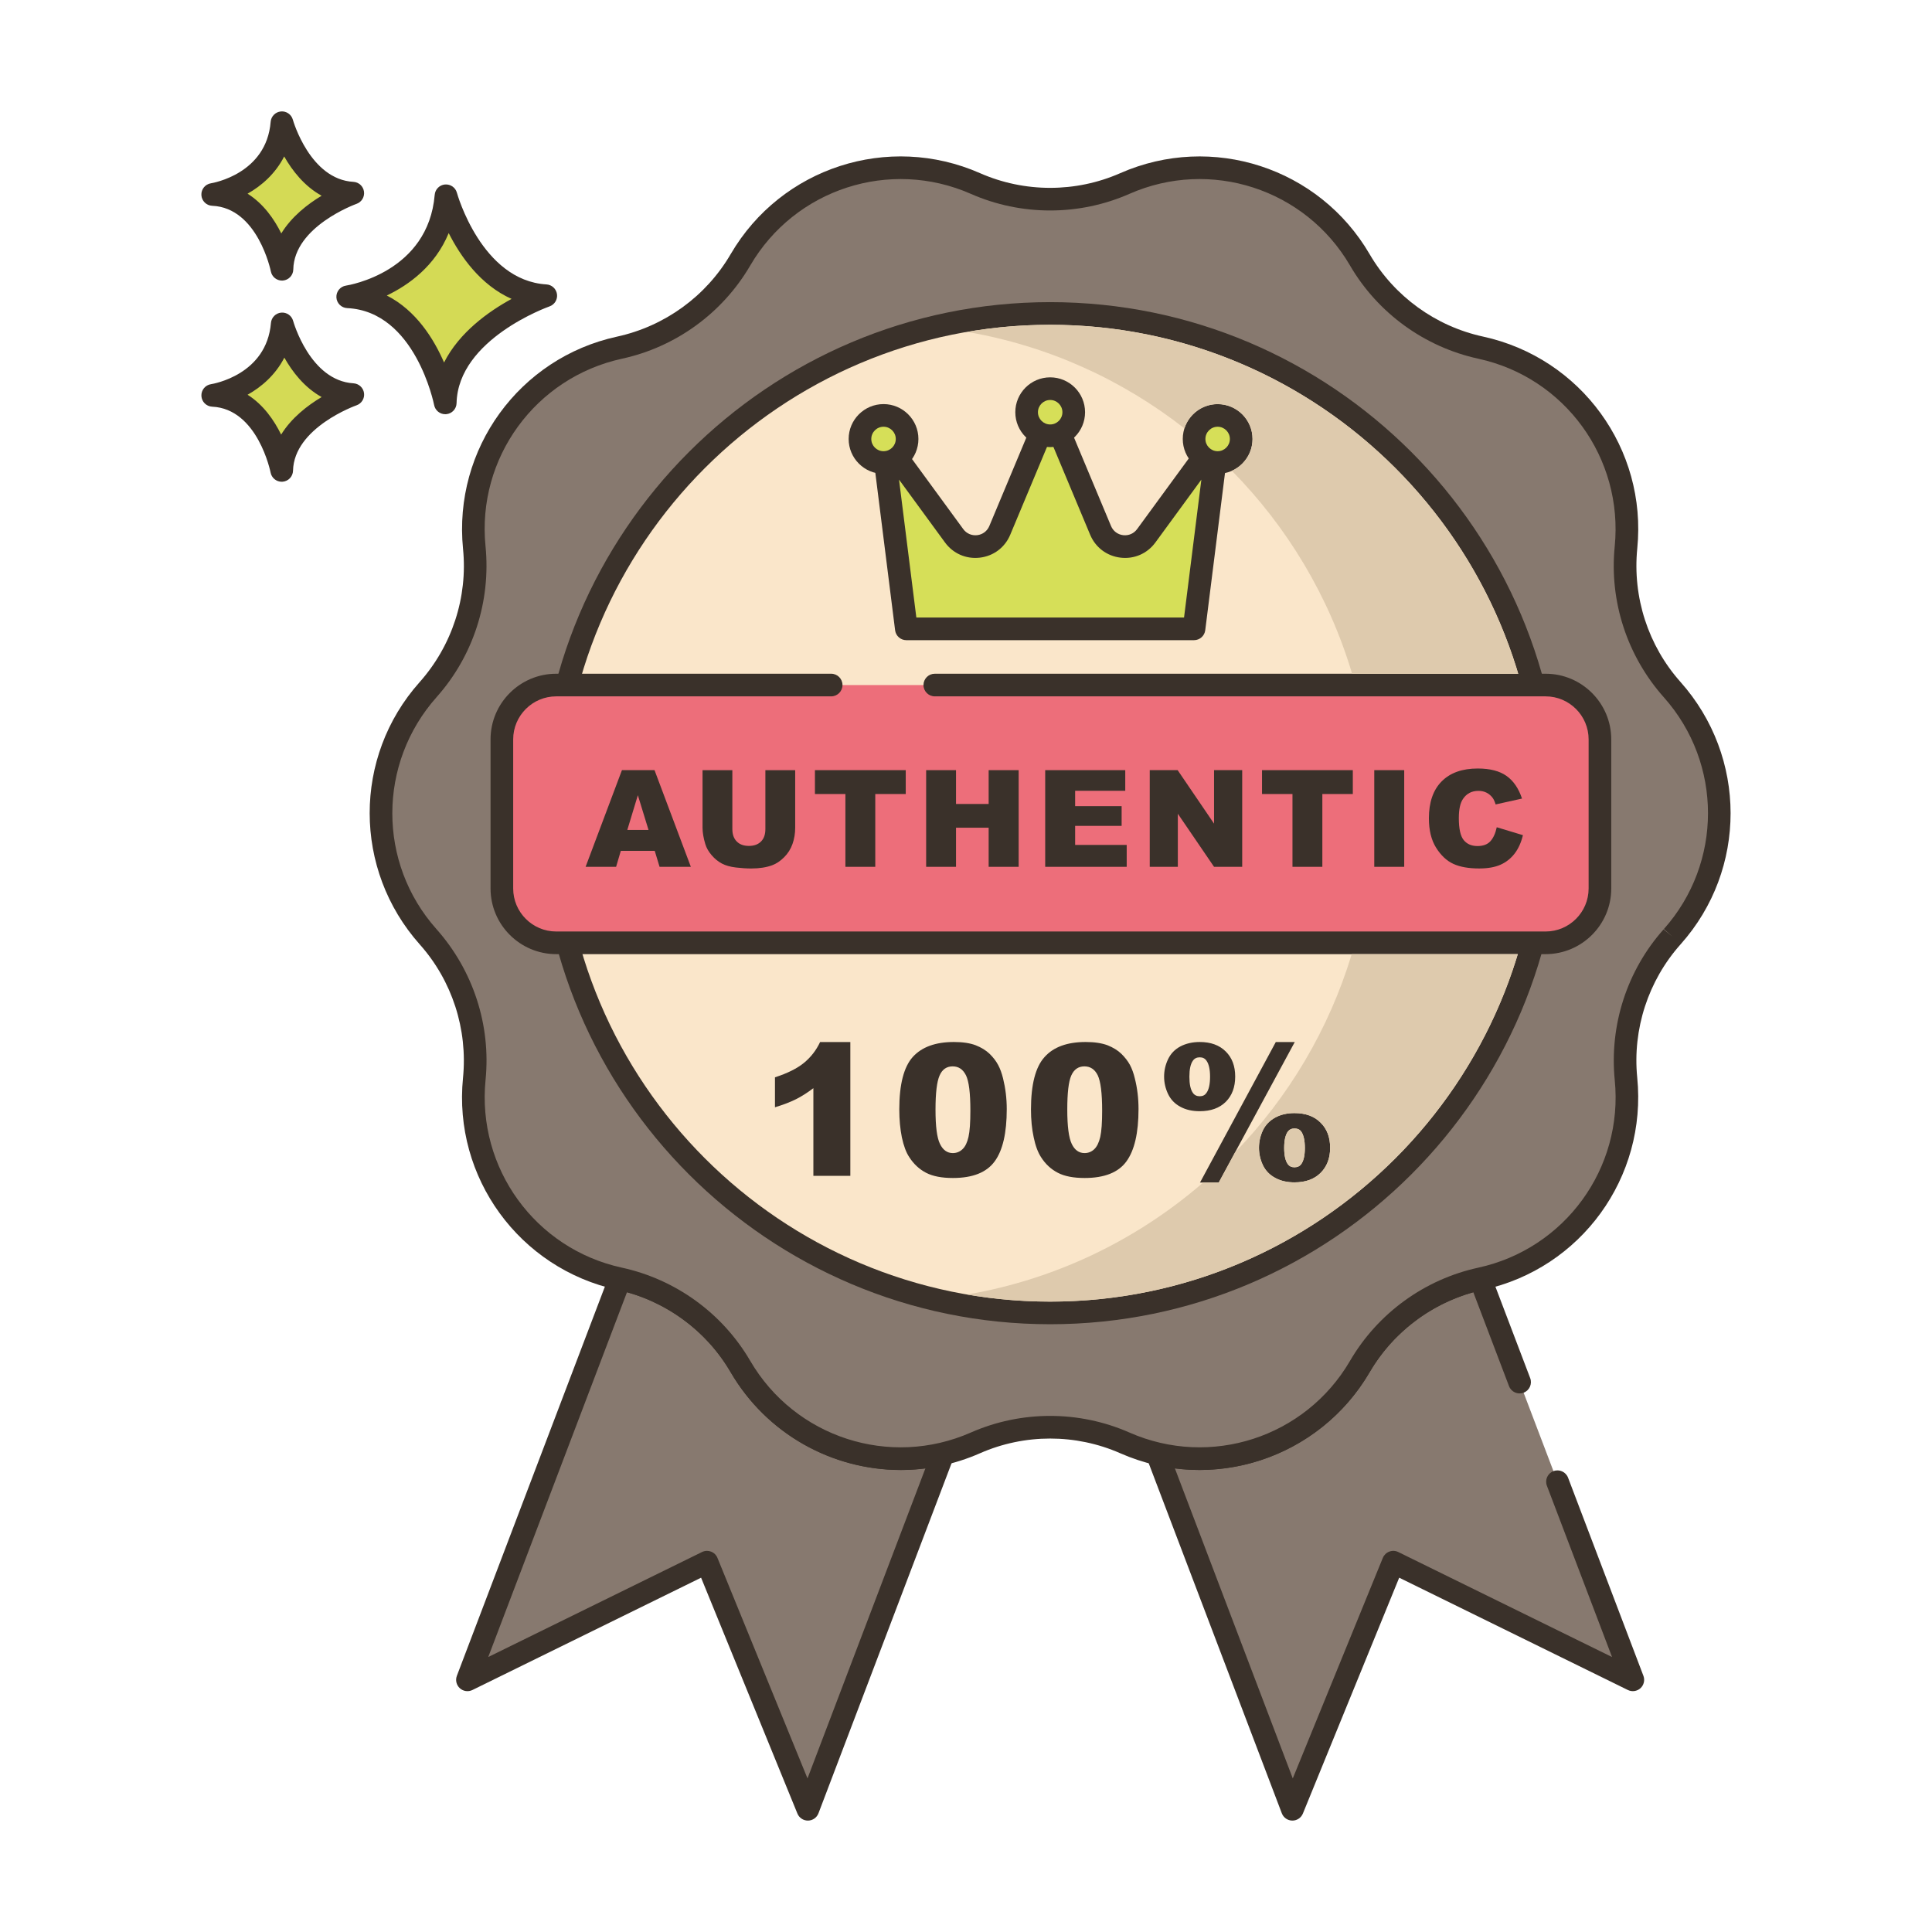
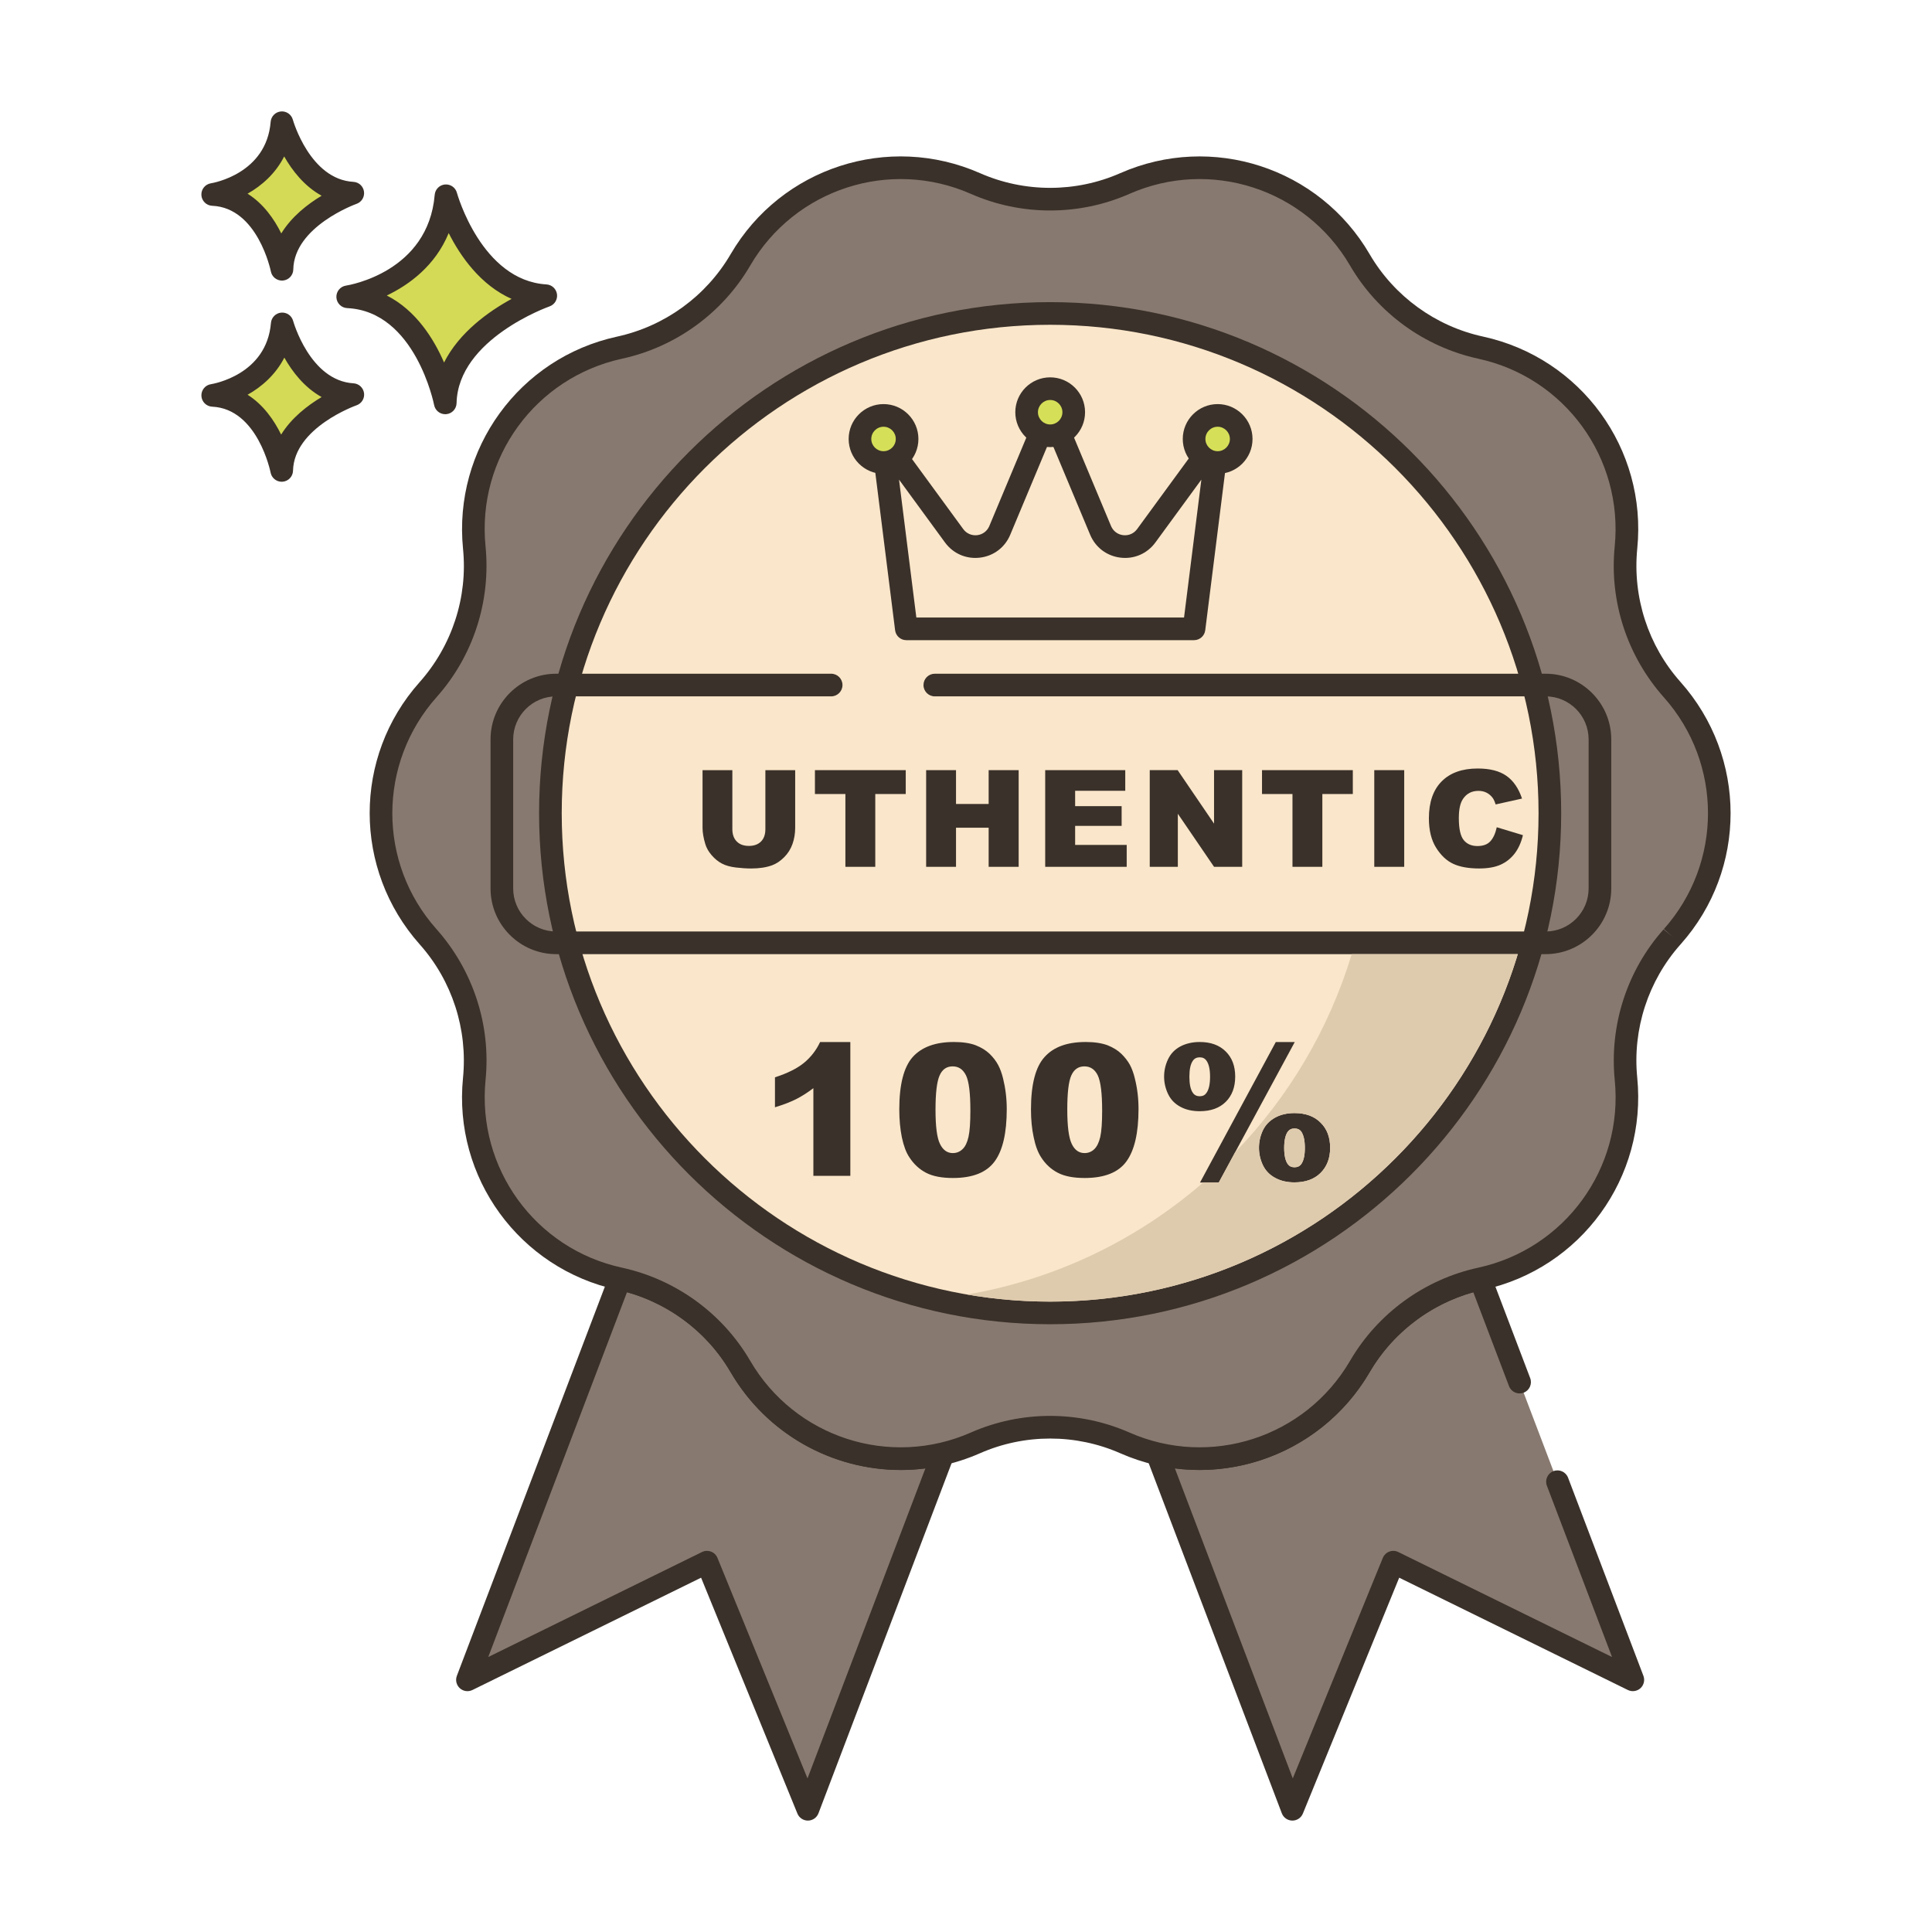
<svg xmlns="http://www.w3.org/2000/svg" xml:space="preserve" style="enable-background:new 0 0 256 256;" viewBox="0 0 256 256" y="0px" x="0px" id="Layer_1" version="1.1">
  <style type="text/css">
	.st0{fill:#3A312A;}
	.st1{fill:#D6DF58;}
	.st2{fill:#87796F;}
	.st3{fill:#B9C239;}
	.st4{fill:#EF6D7A;}
	.st5{fill:#FCE8CB;}
	.st6{fill:#D5DE58;}
	.st7{fill:#D34E5C;}
	.st8{fill:#695B51;}
	.st9{fill:#8AC6DD;}
	.st10{fill:#D7E057;}
	.st11{fill:#B8C136;}
	.st12{fill:#F16C7A;}
	.st13{fill:#8AC2D9;}
	.st14{fill:#F7E3C7;}
	.st15{fill:#8AC3DA;}
	.st16{fill:#6DA3BC;}
	.st17{fill:#6A5C52;}
	.st18{fill:#D5DC57;}
	.st19{fill:#F6E2C6;}
	.st20{fill:#DBC7AA;}
	.st21{fill:#CE4E61;}
	.st22{fill:#FAE6CA;}
	.st23{fill:#8AC5DC;}
	.st24{fill:#DDC9AC;}
	.st25{fill:#DECAAD;}
	.st26{fill:#6CA6BE;}
	.st27{fill:#F8E4C8;}
	.st28{fill:#89C4DB;}
	.st29{fill:#ED6E7A;}
	.st30{fill:#D24E5C;}
	.st31{fill:#6DA4BD;}
	.st32{fill:#EB6E7A;}
	.st33{fill:#68A7BB;}
	.st34{fill:#B9BC37;}
	.st35{fill:#CC4E61;}
	.st36{fill:#6CA8BF;}
	.st37{fill-rule:evenodd;clip-rule:evenodd;fill:#D5DE58;}
	.st38{fill:#EA6D7A;}
	.st39{fill:#F4E0C4;}
	.st40{fill-rule:evenodd;clip-rule:evenodd;fill:#D6DF58;}
	.st41{fill-rule:evenodd;clip-rule:evenodd;fill:#F16C7A;}
	.st42{fill:#F3DEC3;}
	.st43{fill-rule:evenodd;clip-rule:evenodd;fill:#FAE6CA;}
	.st44{fill:#F59689;}
	.st45{fill-rule:evenodd;clip-rule:evenodd;fill:#F8E4C8;}
	.st46{fill-rule:evenodd;clip-rule:evenodd;fill:#FCE8CB;}
	.st47{fill:#F5978A;}
	.st48{fill:#D4DB56;}
	.st49{fill-rule:evenodd;clip-rule:evenodd;fill:#D4DA55;}
	.st50{fill-rule:evenodd;clip-rule:evenodd;fill:#EB6E7A;}
	.st51{fill:#68A6B9;}
	.st52{fill-rule:evenodd;clip-rule:evenodd;fill:#D5DC57;}
	.st53{fill:#8AC1D8;}
	.st54{fill:#F5E1C5;}
	.st55{fill:#D4D752;}
	.st56{fill:#D3D751;}
	.st57{fill:#D4D853;}
	.st58{fill:#E96C7A;}
	.st59{fill:#D4DA55;}
	.st60{fill:#8BC0D7;}
	.st61{fill:#87796F;stroke:#3A312A;stroke-width:3;stroke-linecap:round;stroke-linejoin:round;stroke-miterlimit:10;}
</style>
  <g>
    <g>
      <g>
        <path d="M59.095,25.938C58.121,37.502,46.07,39.328,46.07,39.328c10.347,0.487,12.925,14.059,12.925,14.059     c0.221-9.677,13.321-14.202,13.321-14.202C62.503,38.597,59.095,25.938,59.095,25.938z" class="st59" />
      </g>
    </g>
    <g>
      <g>
        <path d="M72.407,37.687c-8.605-0.515-11.833-12.024-11.864-12.141c-0.19-0.702-0.85-1.162-1.583-1.102     c-0.725,0.066-1.298,0.642-1.359,1.367c-0.86,10.215-11.314,11.964-11.754,12.033c-0.763,0.115-1.313,0.79-1.273,1.561     c0.04,0.77,0.657,1.384,1.428,1.421c9.028,0.425,11.498,12.718,11.522,12.842c0.137,0.711,0.759,1.217,1.472,1.217     c0.042,0,0.085-0.001,0.127-0.005c0.764-0.064,1.357-0.693,1.374-1.459c0.195-8.508,12.192-12.777,12.313-12.819     c0.675-0.235,1.092-0.914,0.994-1.623C73.704,38.271,73.121,37.73,72.407,37.687z M58.84,48.033     c-1.356-3.131-3.709-6.908-7.587-8.877c2.931-1.405,6.409-3.913,8.202-8.272c1.551,3.071,4.2,6.88,8.334,8.722     C64.782,41.246,60.867,44.012,58.84,48.033z" class="st0" />
      </g>
    </g>
    <g>
      <g>
        <path d="M37.396,42.919c-0.689,8.179-9.212,9.47-9.212,9.47c7.318,0.344,9.142,9.944,9.142,9.944     c0.156-6.844,9.422-10.045,9.422-10.045C39.807,51.873,37.396,42.919,37.396,42.919z" class="st59" />
      </g>
    </g>
    <g>
      <g>
        <path d="M46.838,50.791c-5.766-0.345-7.973-8.186-7.994-8.265c-0.191-0.702-0.85-1.164-1.582-1.102     c-0.726,0.065-1.299,0.643-1.36,1.368c-0.579,6.871-7.646,8.067-7.942,8.114c-0.763,0.115-1.313,0.79-1.273,1.561     c0.04,0.77,0.657,1.384,1.428,1.421c6.035,0.284,7.723,8.644,7.739,8.726c0.135,0.713,0.759,1.22,1.472,1.22     c0.042,0,0.083-0.001,0.125-0.005c0.765-0.063,1.358-0.694,1.376-1.461c0.13-5.709,8.331-8.634,8.413-8.662     c0.676-0.234,1.094-0.913,0.996-1.622C48.137,51.375,47.552,50.833,46.838,50.791z M37.253,57.585     c-0.924-1.885-2.34-3.947-4.447-5.28c1.855-1.041,3.697-2.63,4.871-4.916c1.057,1.874,2.654,3.954,4.941,5.223     C40.768,53.714,38.629,55.353,37.253,57.585z" class="st0" />
      </g>
    </g>
    <g>
      <g>
        <path d="M37.358,16.261c-0.657,8.182-9.175,9.507-9.175,9.507c7.319,0.316,9.181,9.908,9.181,9.908     c0.129-6.845,9.383-10.082,9.383-10.082C39.804,25.206,37.358,16.261,37.358,16.261z" class="st59" />
      </g>
    </g>
    <g>
      <g>
        <path d="M46.83,24.097c-5.741-0.321-7.983-8.083-8.025-8.231c-0.193-0.702-0.867-1.169-1.586-1.097     c-0.726,0.068-1.297,0.647-1.356,1.374c-0.552,6.873-7.615,8.096-7.911,8.144c-0.762,0.119-1.31,0.796-1.267,1.566     c0.043,0.77,0.663,1.382,1.433,1.415c6.036,0.261,7.756,8.614,7.772,8.696c0.138,0.71,0.76,1.214,1.471,1.214     c0.043,0,0.087-0.002,0.131-0.005c0.765-0.066,1.356-0.699,1.37-1.466c0.108-5.71,8.298-8.667,8.378-8.695     c0.676-0.236,1.09-0.917,0.99-1.626C48.132,24.676,47.545,24.137,46.83,24.097z M37.272,30.929     c-0.931-1.882-2.355-3.938-4.468-5.263c1.852-1.048,3.687-2.644,4.852-4.935c1.064,1.87,2.669,3.944,4.961,5.204     C40.772,27.043,38.64,28.692,37.272,30.929z" class="st0" />
      </g>
    </g>
    <g>
      <g>
        <path d="M119.359,193.279c-8.51,0-16.71-4.44-21.24-12.2c-1.73-2.97-4.05-5.52-6.78-7.5     c-2.72-1.97-5.84-3.4-9.19-4.13l-20.21,53.14l31.74-15.59l13.37,32.74l17.92-47.13     C123.109,193.059,121.229,193.279,119.359,193.279z" class="st2" />
      </g>
    </g>
    <g>
      <g>
        <path d="M126.094,191.617c-0.369-0.417-0.935-0.598-1.478-0.466c-1.722,0.417-3.491,0.627-5.258,0.627     c-8.177,0-15.819-4.39-19.944-11.455c-1.834-3.149-4.255-5.827-7.196-7.96c-2.957-2.141-6.237-3.615-9.75-4.381     c-0.723-0.155-1.458,0.238-1.721,0.933l-20.21,53.14c-0.219,0.576-0.064,1.227,0.392,1.642c0.455,0.416,1.119,0.509,1.671,0.237     l30.298-14.881l12.762,31.252c0.23,0.565,0.78,0.933,1.389,0.933h0.018c0.616-0.008,1.165-0.391,1.384-0.967l17.92-47.13     C126.569,192.622,126.462,192.035,126.094,191.617z M106.998,235.649l-11.931-29.218c-0.157-0.385-0.467-0.688-0.855-0.835     c-0.172-0.065-0.353-0.098-0.533-0.098c-0.227,0-0.453,0.051-0.661,0.154l-28.324,13.912l18.385-48.34     c2.638,0.731,5.115,1.929,7.379,3.569c2.601,1.886,4.742,4.255,6.366,7.042c4.661,7.984,13.296,12.943,22.535,12.943     c1.089,0,2.179-0.071,3.261-0.211L106.998,235.649z" class="st0" />
      </g>
    </g>
    <g>
      <g>
        <path d="M206.373,196.333l-5.018-13.195l-5.206-13.689c-6.71,1.48-12.51,5.69-15.97,11.63     c-4.53,7.76-12.73,12.2-21.24,12.2c-1.87,0-3.75-0.22-5.61-0.67l17.92,47.13l13.37-32.74l31.74,15.59L206.373,196.333z" class="st2" />
      </g>
    </g>
    <g>
      <g>
        <path d="M217.761,222.055l-9.985-26.255c-0.296-0.774-1.16-1.163-1.936-0.869c-0.774,0.294-1.163,1.161-0.869,1.935     l8.633,22.698l-28.324-13.912c-0.374-0.185-0.808-0.204-1.194-0.056c-0.389,0.147-0.698,0.45-0.856,0.835l-11.931,29.217     l-15.621-41.082c1.081,0.14,2.172,0.211,3.261,0.211c9.239,0,17.875-4.959,22.536-12.945c3.018-5.18,7.978-8.992,13.745-10.607     l4.732,12.444c0.296,0.775,1.161,1.163,1.936,0.869s1.163-1.161,0.869-1.935l-5.206-13.689c-0.266-0.696-1.002-1.093-1.726-0.932     c-7.113,1.569-13.289,6.067-16.941,12.338c-4.126,7.066-11.769,11.456-19.945,11.456c-1.767,0-3.535-0.211-5.258-0.627     c-0.542-0.132-1.11,0.049-1.478,0.466c-0.368,0.417-0.475,1.004-0.277,1.525l17.921,47.13c0.22,0.576,0.768,0.959,1.384,0.967     h0.019c0.608,0,1.158-0.368,1.389-0.933l12.762-31.252l30.298,14.881c0.552,0.271,1.215,0.177,1.671-0.237     C217.824,223.282,217.979,222.631,217.761,222.055z" class="st0" />
      </g>
    </g>
    <g>
      <g>
        <path d="M221.595,91.407l-0.044-0.05c-4.57-5.132-6.782-11.943-6.101-18.78l0.005-0.055     c1.237-12.421-7.033-23.797-19.23-26.452l-0.037-0.008c-6.729-1.465-12.535-5.685-16.004-11.633l-0.002-0.003     c-6.297-10.796-19.693-15.148-31.132-10.113c-6.309,2.777-13.493,2.777-19.802,0l0,0c-11.439-5.035-24.836-0.683-31.132,10.113     l-0.001,0.002c-3.469,5.949-9.275,10.169-16.004,11.634l-0.037,0.008c-12.197,2.655-20.467,14.031-19.23,26.452l0.005,0.055     c0.681,6.838-1.532,13.648-6.101,18.78l-0.044,0.05c-8.296,9.317-8.296,23.372,0,32.689l0.044,0.05     c4.57,5.132,6.782,11.943,6.101,18.781l-0.005,0.054c-1.237,12.421,7.033,23.797,19.23,26.452l0.037,0.008     c6.729,1.465,12.534,5.685,16.004,11.633l0.002,0.003c6.297,10.796,19.693,15.148,31.132,10.113     c6.309-2.776,13.493-2.777,19.802,0h0c11.439,5.035,24.835,0.683,31.132-10.113l0.001-0.002     c3.469-5.949,9.275-10.169,16.004-11.633l0.037-0.008c12.197-2.655,20.467-14.03,19.23-26.451l-0.005-0.055     c-0.681-6.838,1.532-13.648,6.101-18.78l0.044-0.05C229.891,114.78,229.891,100.725,221.595,91.407z" class="st2" />
      </g>
    </g>
    <g>
      <g>
        <path d="M222.671,90.36c-4.278-4.804-6.366-11.231-5.725-17.689c1.313-13.183-7.458-25.248-20.44-28.074     c-6.288-1.368-11.756-5.336-15.008-10.889c-0.007-0.013-0.014-0.025-0.021-0.037c-6.685-11.462-20.883-16.073-33.032-10.73     c-5.906,2.601-12.684,2.6-18.594,0c-12.14-5.342-26.328-0.74-33.018,10.707c-0.005,0.009-0.01,0.018-0.016,0.026     c-3.249,5.571-8.726,9.552-15.064,10.932c-12.945,2.818-21.717,14.883-20.399,28.122c0.638,6.401-1.45,12.829-5.773,17.683     c-8.804,9.887-8.804,24.798,0.044,34.735c4.278,4.804,6.366,11.232,5.724,17.688c-1.313,13.183,7.458,25.249,20.441,28.074     c6.301,1.372,11.778,5.353,15.029,10.926c4.81,8.246,13.505,12.947,22.53,12.946c3.521,0,7.093-0.716,10.502-2.216     c5.907-2.6,12.687-2.601,18.593,0c12.144,5.346,26.346,0.732,33.032-10.73c0.005-0.009,0.011-0.019,0.016-0.028     c3.251-5.557,8.722-9.528,15.051-10.906c12.944-2.817,21.716-14.883,20.398-28.121c-0.637-6.403,1.451-12.83,5.734-17.639     l0.042-0.048C231.519,115.205,231.518,100.295,222.671,90.36z M220.475,123.099l1.12,0.998l-1.164-0.948     c-4.835,5.429-7.194,12.691-6.468,19.981c1.161,11.667-6.602,22.344-18.095,24.845c-7.12,1.55-13.31,6.049-16.982,12.343     c-0.005,0.009-0.011,0.019-0.016,0.028c-5.922,10.125-18.477,14.198-29.217,9.471c-6.677-2.938-14.334-2.938-21.01,0     c-10.749,4.732-23.315,0.649-29.234-9.499c-3.671-6.294-9.86-10.793-17.018-12.351c-11.456-2.493-19.218-13.171-18.051-24.892     c0.72-7.234-1.64-14.497-6.518-19.976c-7.791-8.75-7.791-21.945,0.044-30.744c4.835-5.43,7.194-12.693,6.468-19.981     c-1.162-11.667,6.601-22.344,18.094-24.846c7.112-1.548,13.294-6.037,16.967-12.32c0.005-0.008,0.01-0.017,0.015-0.025     c5.917-10.145,18.483-14.227,29.233-9.496c6.676,2.938,14.336,2.938,21.01,0c10.734-4.727,23.287-0.658,29.212,9.461     c0.007,0.013,0.014,0.025,0.02,0.037c3.672,6.294,9.861,10.793,17.019,12.351c11.456,2.493,19.219,13.171,18.052,24.892     c-0.721,7.235,1.639,14.498,6.518,19.976C228.266,101.154,228.266,114.35,220.475,123.099z" class="st0" />
      </g>
    </g>
    <g>
      <g>
        <ellipse ry="66.217" rx="66.217" cy="107.752" cx="139.149" class="st22" transform="matrix(0.987 -0.16 0.16 0.987 -15.463 23.68)" />
      </g>
    </g>
    <g>
      <g>
        <path d="M139.148,40.035c-37.339,0-67.717,30.378-67.717,67.717s30.378,67.717,67.717,67.717     c37.34,0,67.718-30.378,67.718-67.717S176.488,40.035,139.148,40.035z M139.148,172.469c-35.685,0-64.717-29.032-64.717-64.717     s29.032-64.717,64.717-64.717c35.686,0,64.718,29.032,64.718,64.717S174.834,172.469,139.148,172.469z" class="st0" />
      </g>
    </g>
    <g>
      <g>
-         <path d="M204.8,90.772H73.7c-3.976,0-7.2,3.223-7.2,7.2v19.755c0,3.977,3.223,7.2,7.2,7.2h131.1     c3.976,0,7.2-3.223,7.2-7.2V97.972C212,93.996,208.777,90.772,204.8,90.772z" class="st29" />
-       </g>
+         </g>
    </g>
    <g>
      <g>
        <path d="M204.8,89.272h-80.933c-0.829,0-1.5,0.671-1.5,1.5s0.671,1.5,1.5,1.5H204.8c3.144,0,5.7,2.557,5.7,5.7     v19.756c0,3.143-2.557,5.7-5.7,5.7H73.7c-3.143,0-5.7-2.557-5.7-5.7V97.972c0-3.143,2.557-5.7,5.7-5.7h36.433     c0.829,0,1.5-0.671,1.5-1.5s-0.671-1.5-1.5-1.5H73.7c-4.797,0-8.7,3.903-8.7,8.7v19.756c0,4.797,3.903,8.7,8.7,8.7h131.1     c4.797,0,8.7-3.903,8.7-8.7V97.972C213.5,93.175,209.597,89.272,204.8,89.272z" class="st0" />
      </g>
    </g>
    <g>
      <g>
-         <path d="M86.727,102.048h-4.317l-4.815,12.81h4.042l0.624-2.115h4.494l0.641,2.115h4.145L86.727,102.048z      M83.12,109.974l1.399-4.605l1.414,4.605H83.12z" class="st0" />
-       </g>
+         </g>
    </g>
    <g>
      <g>
        <path d="M101.417,102.048v7.813c0,0.71-0.193,1.259-0.581,1.646c-0.387,0.387-0.922,0.581-1.603,0.581     c-0.688,0-1.225-0.196-1.612-0.589c-0.388-0.393-0.581-0.938-0.581-1.637v-7.813h-3.95v7.632c0,0.628,0.123,1.351,0.367,2.166     c0.151,0.506,0.433,0.998,0.843,1.476c0.411,0.477,0.863,0.846,1.358,1.104c0.495,0.259,1.111,0.432,1.848,0.52     c0.737,0.087,1.417,0.131,2.041,0.131c1.078,0,2.001-0.143,2.77-0.428c0.553-0.204,1.081-0.557,1.585-1.061     c0.504-0.503,0.874-1.091,1.11-1.764c0.236-0.672,0.354-1.387,0.354-2.144v-7.632H101.417z" class="st0" />
      </g>
    </g>
    <g>
      <g>
        <polygon points="107.983,102.048 107.983,105.211 112.02,105.211 112.02,114.858 115.978,114.858 115.978,105.211      120.015,105.211 120.015,102.048" class="st0" />
      </g>
    </g>
    <g>
      <g>
        <polygon points="131.002,102.048 131.002,106.531 126.677,106.531 126.677,102.048 122.719,102.048 122.719,114.858      126.677,114.858 126.677,109.676 131.002,109.676 131.002,114.858 134.978,114.858 134.978,102.048" class="st0" />
      </g>
    </g>
    <g>
      <g>
        <polygon points="142.461,111.957 142.461,109.432 148.622,109.432 148.622,106.819 142.461,106.819 142.461,104.783      149.102,104.783 149.102,102.048 138.494,102.048 138.494,114.858 149.294,114.858 149.294,111.957" class="st0" />
      </g>
    </g>
    <g>
      <g>
        <polygon points="160.867,102.048 160.867,109.135 156.043,102.048 152.347,102.048 152.347,114.858 156.069,114.858      156.069,107.824 160.867,114.858 164.598,114.858 164.598,102.048" class="st0" />
      </g>
    </g>
    <g>
      <g>
        <polygon points="167.223,102.048 167.223,105.211 171.26,105.211 171.26,114.858 175.218,114.858 175.218,105.211      179.255,105.211 179.255,102.048" class="st0" />
      </g>
    </g>
    <g>
      <g>
        <rect height="12.81" width="3.967" class="st0" y="102.048" x="182.098" />
      </g>
    </g>
    <g>
      <g>
        <path d="M198.328,109.615c-0.175,0.81-0.456,1.427-0.843,1.853s-0.96,0.638-1.717,0.638     c-0.781,0-1.387-0.263-1.818-0.79c-0.431-0.526-0.647-1.5-0.647-2.919c0-1.146,0.181-1.986,0.542-2.522     c0.478-0.721,1.165-1.082,2.062-1.082c0.396,0,0.754,0.082,1.075,0.245s0.591,0.396,0.813,0.699     c0.134,0.181,0.262,0.466,0.385,0.856l3.495-0.778c-0.449-1.351-1.135-2.353-2.058-3.005c-0.923-0.652-2.192-0.979-3.806-0.979     c-2.062,0-3.657,0.569-4.784,1.708c-1.127,1.138-1.691,2.767-1.691,4.885c0,1.589,0.32,2.894,0.961,3.912     c0.641,1.019,1.402,1.73,2.285,2.135c0.882,0.404,2.02,0.606,3.412,0.606c1.148,0,2.093-0.166,2.836-0.498     s1.364-0.824,1.866-1.477c0.5-0.652,0.868-1.465,1.101-2.438L198.328,109.615z" class="st0" />
      </g>
    </g>
    <g>
      <g>
        <path d="M108.667,138.076c-0.515,1.094-1.229,2.014-2.14,2.759c-0.912,0.745-2.192,1.384-3.84,1.914v3.971     c1.118-0.341,2.047-0.697,2.788-1.07c0.741-0.373,1.508-0.86,2.301-1.462v11.615h4.898v-17.727H108.667z" class="st0" />
      </g>
    </g>
    <g>
      <g>
        <path d="M132.91,142.89c-0.17-0.68-0.38-1.28-0.66-1.79c-0.27-0.51-0.65-1-1.12-1.46c-0.48-0.46-1.09-0.84-1.85-1.14     c-0.74-0.28-1.71-0.43-2.88-0.43c-2.44,0-4.26,0.66-5.46,1.99c-1.18,1.32-1.78,3.64-1.78,6.95c0,1.35,0.12,2.59,0.34,3.69     c0.24,1.12,0.56,2,0.99,2.64c0.58,0.9,1.32,1.59,2.22,2.06c0.91,0.47,2.09,0.69,3.56,0.69c2.61,0,4.45-0.73,5.52-2.19     c1.08-1.46,1.61-3.78,1.61-6.94C133.4,145.54,133.23,144.19,132.91,142.89z M128.33,150.65c-0.17,0.74-0.43,1.29-0.8,1.63     c-0.36,0.34-0.78,0.51-1.28,0.51c-0.74,0-1.31-0.41-1.7-1.22c-0.4-0.81-0.59-2.32-0.59-4.54c0-2.2,0.18-3.71,0.54-4.52     c0.35-0.81,0.93-1.21,1.73-1.21c0.79,0,1.37,0.39,1.77,1.19c0.39,0.8,0.58,2.35,0.58,4.67     C128.58,148.74,128.5,149.89,128.33,150.65z" class="st0" />
      </g>
    </g>
    <g>
      <g>
        <path d="M150.37,142.89c-0.16-0.68-0.38-1.28-0.65-1.79c-0.28-0.51-0.66-1-1.13-1.46c-0.47-0.46-1.09-0.84-1.84-1.14     c-0.76-0.28-1.72-0.43-2.89-0.43c-2.45,0-4.26,0.66-5.45,1.99c-1.2,1.32-1.8,3.64-1.8,6.95c0,1.35,0.12,2.59,0.36,3.69     c0.23,1.12,0.56,2,0.98,2.64c0.57,0.9,1.31,1.59,2.22,2.06c0.9,0.47,2.09,0.69,3.56,0.69c2.6,0,4.46-0.73,5.52-2.19     c1.07-1.46,1.61-3.78,1.61-6.94C150.86,145.54,150.7,144.19,150.37,142.89z M145.79,150.65c-0.17,0.74-0.44,1.29-0.8,1.63     s-0.79,0.51-1.28,0.51c-0.74,0-1.32-0.41-1.7-1.22c-0.39-0.81-0.59-2.32-0.59-4.54c0-2.2,0.17-3.71,0.53-4.52     s0.94-1.21,1.74-1.21c0.78,0,1.38,0.39,1.77,1.19c0.38,0.8,0.58,2.35,0.58,4.67C146.04,148.74,145.96,149.89,145.79,150.65z" class="st0" />
      </g>
    </g>
    <g>
      <g>
        <path d="M162.42,139.33c-0.84-0.84-1.99-1.26-3.45-1.26c-0.98,0-1.85,0.21-2.57,0.59c-0.73,0.39-1.27,0.95-1.62,1.68     c-0.35,0.73-0.53,1.5-0.53,2.31c0,0.82,0.18,1.59,0.53,2.32c0.35,0.73,0.89,1.29,1.62,1.68c0.72,0.4,1.59,0.59,2.57,0.59     c1.46,0,2.61-0.41,3.45-1.24c0.84-0.84,1.25-1.96,1.25-3.35C163.67,141.27,163.26,140.16,162.42,139.33z M159.86,144.82     c-0.2,0.29-0.49,0.44-0.89,0.44c-0.39,0-0.7-0.15-0.9-0.44c-0.32-0.44-0.47-1.16-0.47-2.15c0-0.98,0.15-1.69,0.47-2.13     c0.2-0.29,0.51-0.44,0.9-0.44c0.4,0,0.69,0.15,0.89,0.44c0.32,0.44,0.48,1.16,0.48,2.13     C160.34,143.66,160.18,144.38,159.86,144.82z" class="st0" />
      </g>
    </g>
    <g>
      <g>
        <polygon points="169.049,138.076 159.007,156.694 161.493,156.694 171.562,138.076" class="st0" />
      </g>
    </g>
    <g>
      <g>
        <path d="M174.98,148.75c-0.83-0.84-1.99-1.26-3.46-1.26c-0.98,0-1.84,0.2-2.56,0.6c-0.73,0.4-1.27,0.96-1.62,1.68     c-0.34,0.73-0.52,1.49-0.52,2.32c0,0.81,0.18,1.58,0.52,2.3c0.35,0.73,0.89,1.29,1.62,1.68c0.72,0.4,1.58,0.6,2.56,0.6     c1.47,0,2.63-0.42,3.46-1.25c0.85-0.84,1.27-1.95,1.27-3.33C176.25,150.69,175.83,149.58,174.98,148.75z M172.43,154.24     c-0.21,0.29-0.51,0.43-0.91,0.43c-0.39,0-0.68-0.14-0.89-0.43c-0.31-0.44-0.47-1.15-0.47-2.13s0.16-1.7,0.47-2.15     c0.21-0.28,0.5-0.43,0.89-0.43c0.4,0,0.7,0.13,0.91,0.42c0.31,0.46,0.47,1.18,0.47,2.16S172.74,153.8,172.43,154.24z" class="st0" />
      </g>
    </g>
    <g>
      <g>
-         <path d="M151.885,70.993c-1.608,2.198-5,1.797-6.052-0.715l-6.678-15.962l-6.678,15.962     c-1.051,2.513-4.444,2.913-6.052,0.715l-9.512-13.005l3.183,25.339h38.118l3.183-25.339L151.885,70.993z" class="st1" />
-       </g>
+         </g>
    </g>
    <g>
      <g>
        <path d="M161.95,56.594c-0.633-0.252-1.36-0.043-1.765,0.508l-9.512,13.005c-0.431,0.59-1.113,0.89-1.848,0.806     c-0.726-0.086-1.327-0.54-1.609-1.214l-6.678-15.962c-0.233-0.558-0.779-0.921-1.384-0.921s-1.15,0.363-1.384,0.921     l-6.679,15.963c-0.282,0.674-0.883,1.127-1.608,1.213c-0.727,0.082-1.417-0.215-1.848-0.806l-9.512-13.005     c-0.403-0.552-1.129-0.761-1.765-0.508c-0.636,0.252-1.02,0.903-0.935,1.581l3.183,25.338c0.094,0.75,0.732,1.313,1.488,1.313     h38.118c0.756,0,1.395-0.563,1.488-1.313l3.183-25.338C162.97,57.497,162.586,56.846,161.95,56.594z M156.891,81.826h-35.471     l-2.295-18.275l6.09,8.327c1.079,1.475,2.808,2.229,4.622,2.014c1.815-0.214,3.319-1.349,4.025-3.035l5.295-12.655l5.294,12.655     c0.706,1.686,2.211,2.82,4.025,3.035c1.813,0.216,3.542-0.539,4.621-2.013l6.09-8.327L156.891,81.826z" class="st0" />
      </g>
    </g>
    <g>
      <g>
        <path d="M139.155,51.5c-1.724,0-3.122,1.397-3.122,3.121s1.398,3.122,3.122,3.122c1.724,0,3.121-1.398,3.121-3.122     S140.879,51.5,139.155,51.5z" class="st1" />
      </g>
    </g>
    <g>
      <g>
        <path d="M139.155,50c-2.549,0-4.622,2.073-4.622,4.622c0,2.548,2.073,4.621,4.622,4.621     c2.548,0,4.621-2.073,4.621-4.621C143.776,52.073,141.703,50,139.155,50z M139.155,56.243c-0.895,0-1.622-0.727-1.622-1.621     S138.261,53,139.155,53c0.893,0,1.621,0.728,1.621,1.622S140.049,56.243,139.155,56.243z" class="st0" />
      </g>
    </g>
    <g>
      <g>
        <path d="M117.073,55.045c-1.724,0-3.122,1.398-3.122,3.122s1.398,3.121,3.122,3.121c1.724,0,3.121-1.397,3.121-3.121     S118.797,55.045,117.073,55.045z" class="st1" />
      </g>
    </g>
    <g>
      <g>
        <path d="M117.073,53.545c-2.548,0-4.622,2.073-4.622,4.621c0,2.548,2.073,4.622,4.622,4.622     c2.548,0,4.622-2.073,4.622-4.622C121.695,55.619,119.622,53.545,117.073,53.545z M117.073,59.788     c-0.894,0-1.622-0.728-1.622-1.622s0.728-1.621,1.622-1.621c0.894,0,1.622,0.727,1.622,1.621S117.967,59.788,117.073,59.788z" class="st0" />
      </g>
    </g>
    <g>
      <g>
        <path d="M161.344,55.045c-1.724,0-3.121,1.398-3.121,3.122s1.397,3.121,3.121,3.121c1.724,0,3.122-1.397,3.122-3.121     S163.068,55.045,161.344,55.045z" class="st1" />
      </g>
    </g>
    <g>
      <g>
        <path d="M161.345,53.545c-2.549,0-4.622,2.073-4.622,4.621c0,2.548,2.073,4.622,4.622,4.622     c2.548,0,4.621-2.073,4.621-4.622C165.966,55.619,163.893,53.545,161.345,53.545z M161.345,59.788     c-0.894,0-1.622-0.728-1.622-1.622s0.728-1.621,1.622-1.621c0.894,0,1.621,0.727,1.621,1.621S162.238,59.788,161.345,59.788z" class="st0" />
      </g>
    </g>
    <g>
      <g>
        <path d="M179.11,126.43c-3.02,9.98-8.39,18.96-15.46,26.27l-2.16,3.99h-2.06c-8.71,7.55-19.45,12.81-31.28,14.84     c3.57,0.62,7.25,0.94,11,0.94c29.19,0,53.92-19.44,61.96-46.04H179.11z M174.98,155.42c-0.83,0.83-1.99,1.25-3.46,1.25     c-0.98,0-1.84-0.2-2.56-0.6c-0.73-0.39-1.27-0.95-1.62-1.68c-0.34-0.72-0.52-1.49-0.52-2.3c0-0.83,0.18-1.59,0.52-2.32     c0.35-0.72,0.89-1.28,1.62-1.68c0.72-0.4,1.58-0.6,2.56-0.6c1.47,0,2.63,0.42,3.46,1.26c0.85,0.83,1.27,1.94,1.27,3.34     C176.25,153.47,175.83,154.58,174.98,155.42z" class="st25" />
      </g>
    </g>
    <g>
      <g>
-         <path d="M139.15,43.04c-3.75,0-7.42,0.32-11,0.94c10.72,1.84,20.55,6.34,28.79,12.78c0.6-1.86,2.35-3.21,4.4-3.21     c2.55,0,4.63,2.07,4.63,4.62c0,1.87-1.13,3.49-2.74,4.21c7.33,7.44,12.87,16.63,15.93,26.89h22     C193.19,62.57,168.41,43.04,139.15,43.04z" class="st25" />
-       </g>
+         </g>
    </g>
    <g>
      <g>
        <path d="M172.43,149.95c-0.21-0.29-0.51-0.42-0.91-0.42c-0.39,0-0.68,0.15-0.89,0.43     c-0.31,0.45-0.47,1.17-0.47,2.15s0.16,1.69,0.47,2.13c0.21,0.29,0.5,0.43,0.89,0.43c0.4,0,0.7-0.14,0.91-0.43     c0.31-0.44,0.47-1.15,0.47-2.13S172.74,150.41,172.43,149.95z" class="st25" />
      </g>
    </g>
  </g>
</svg>